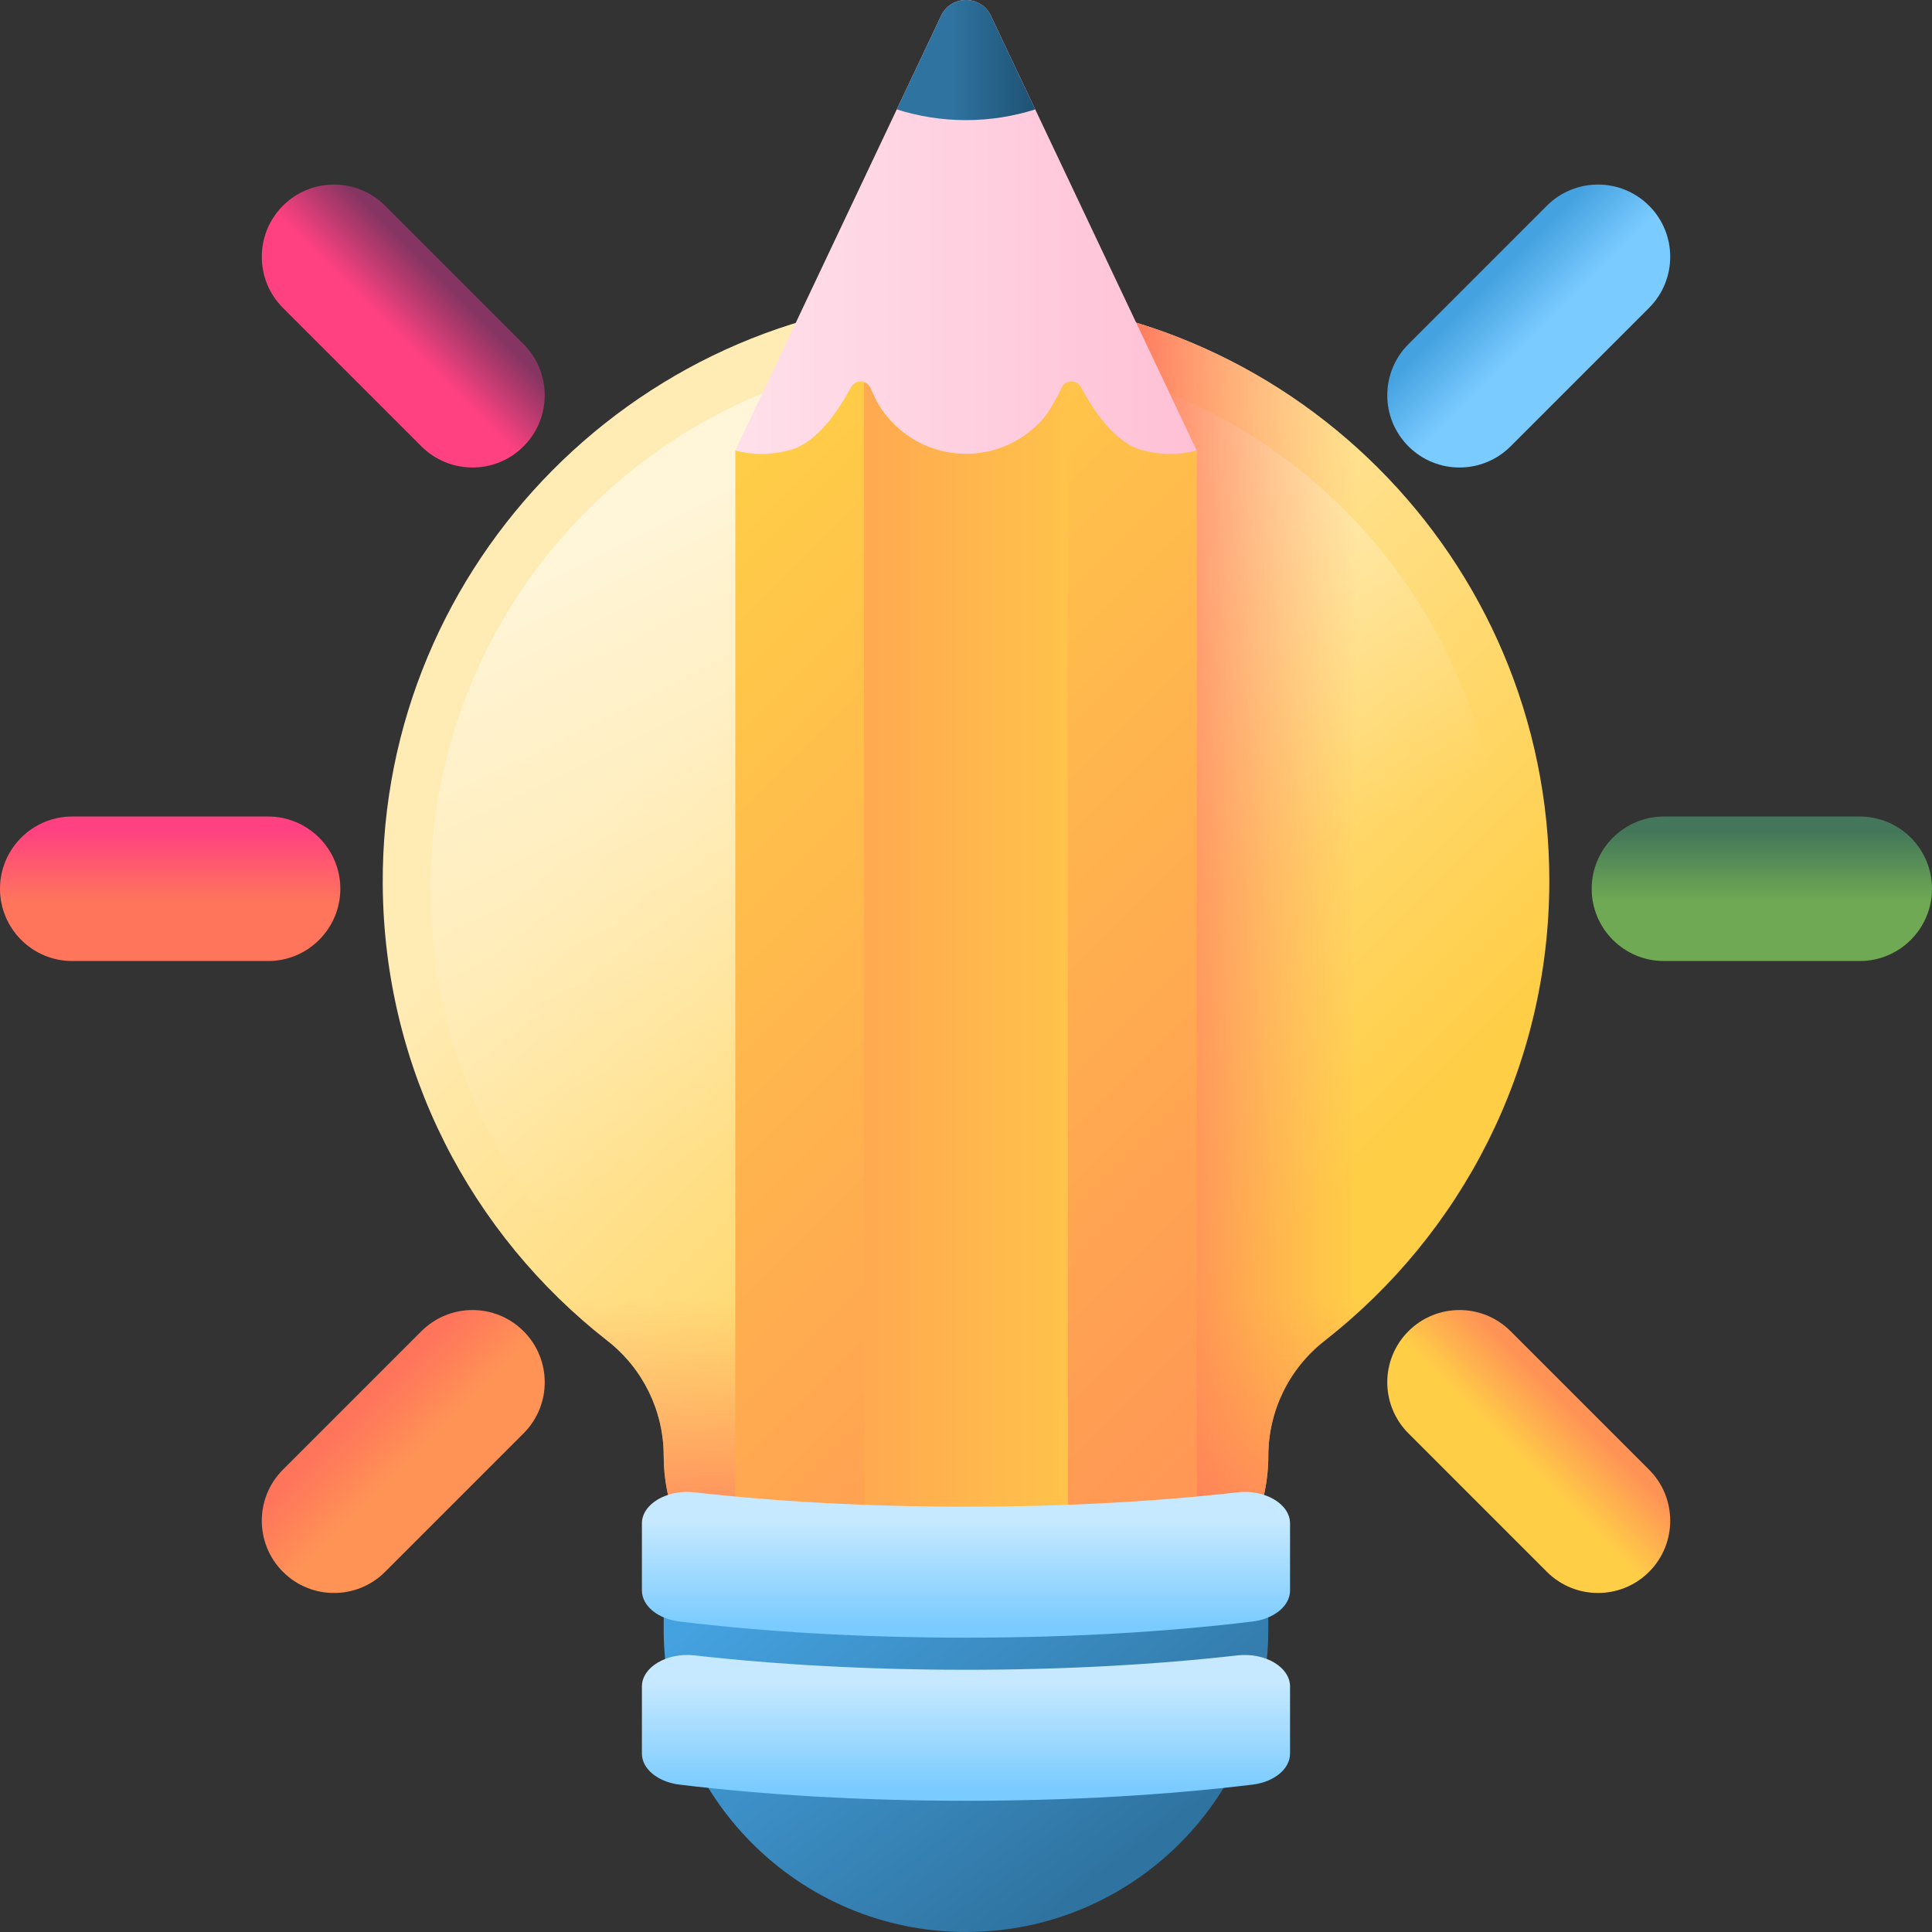
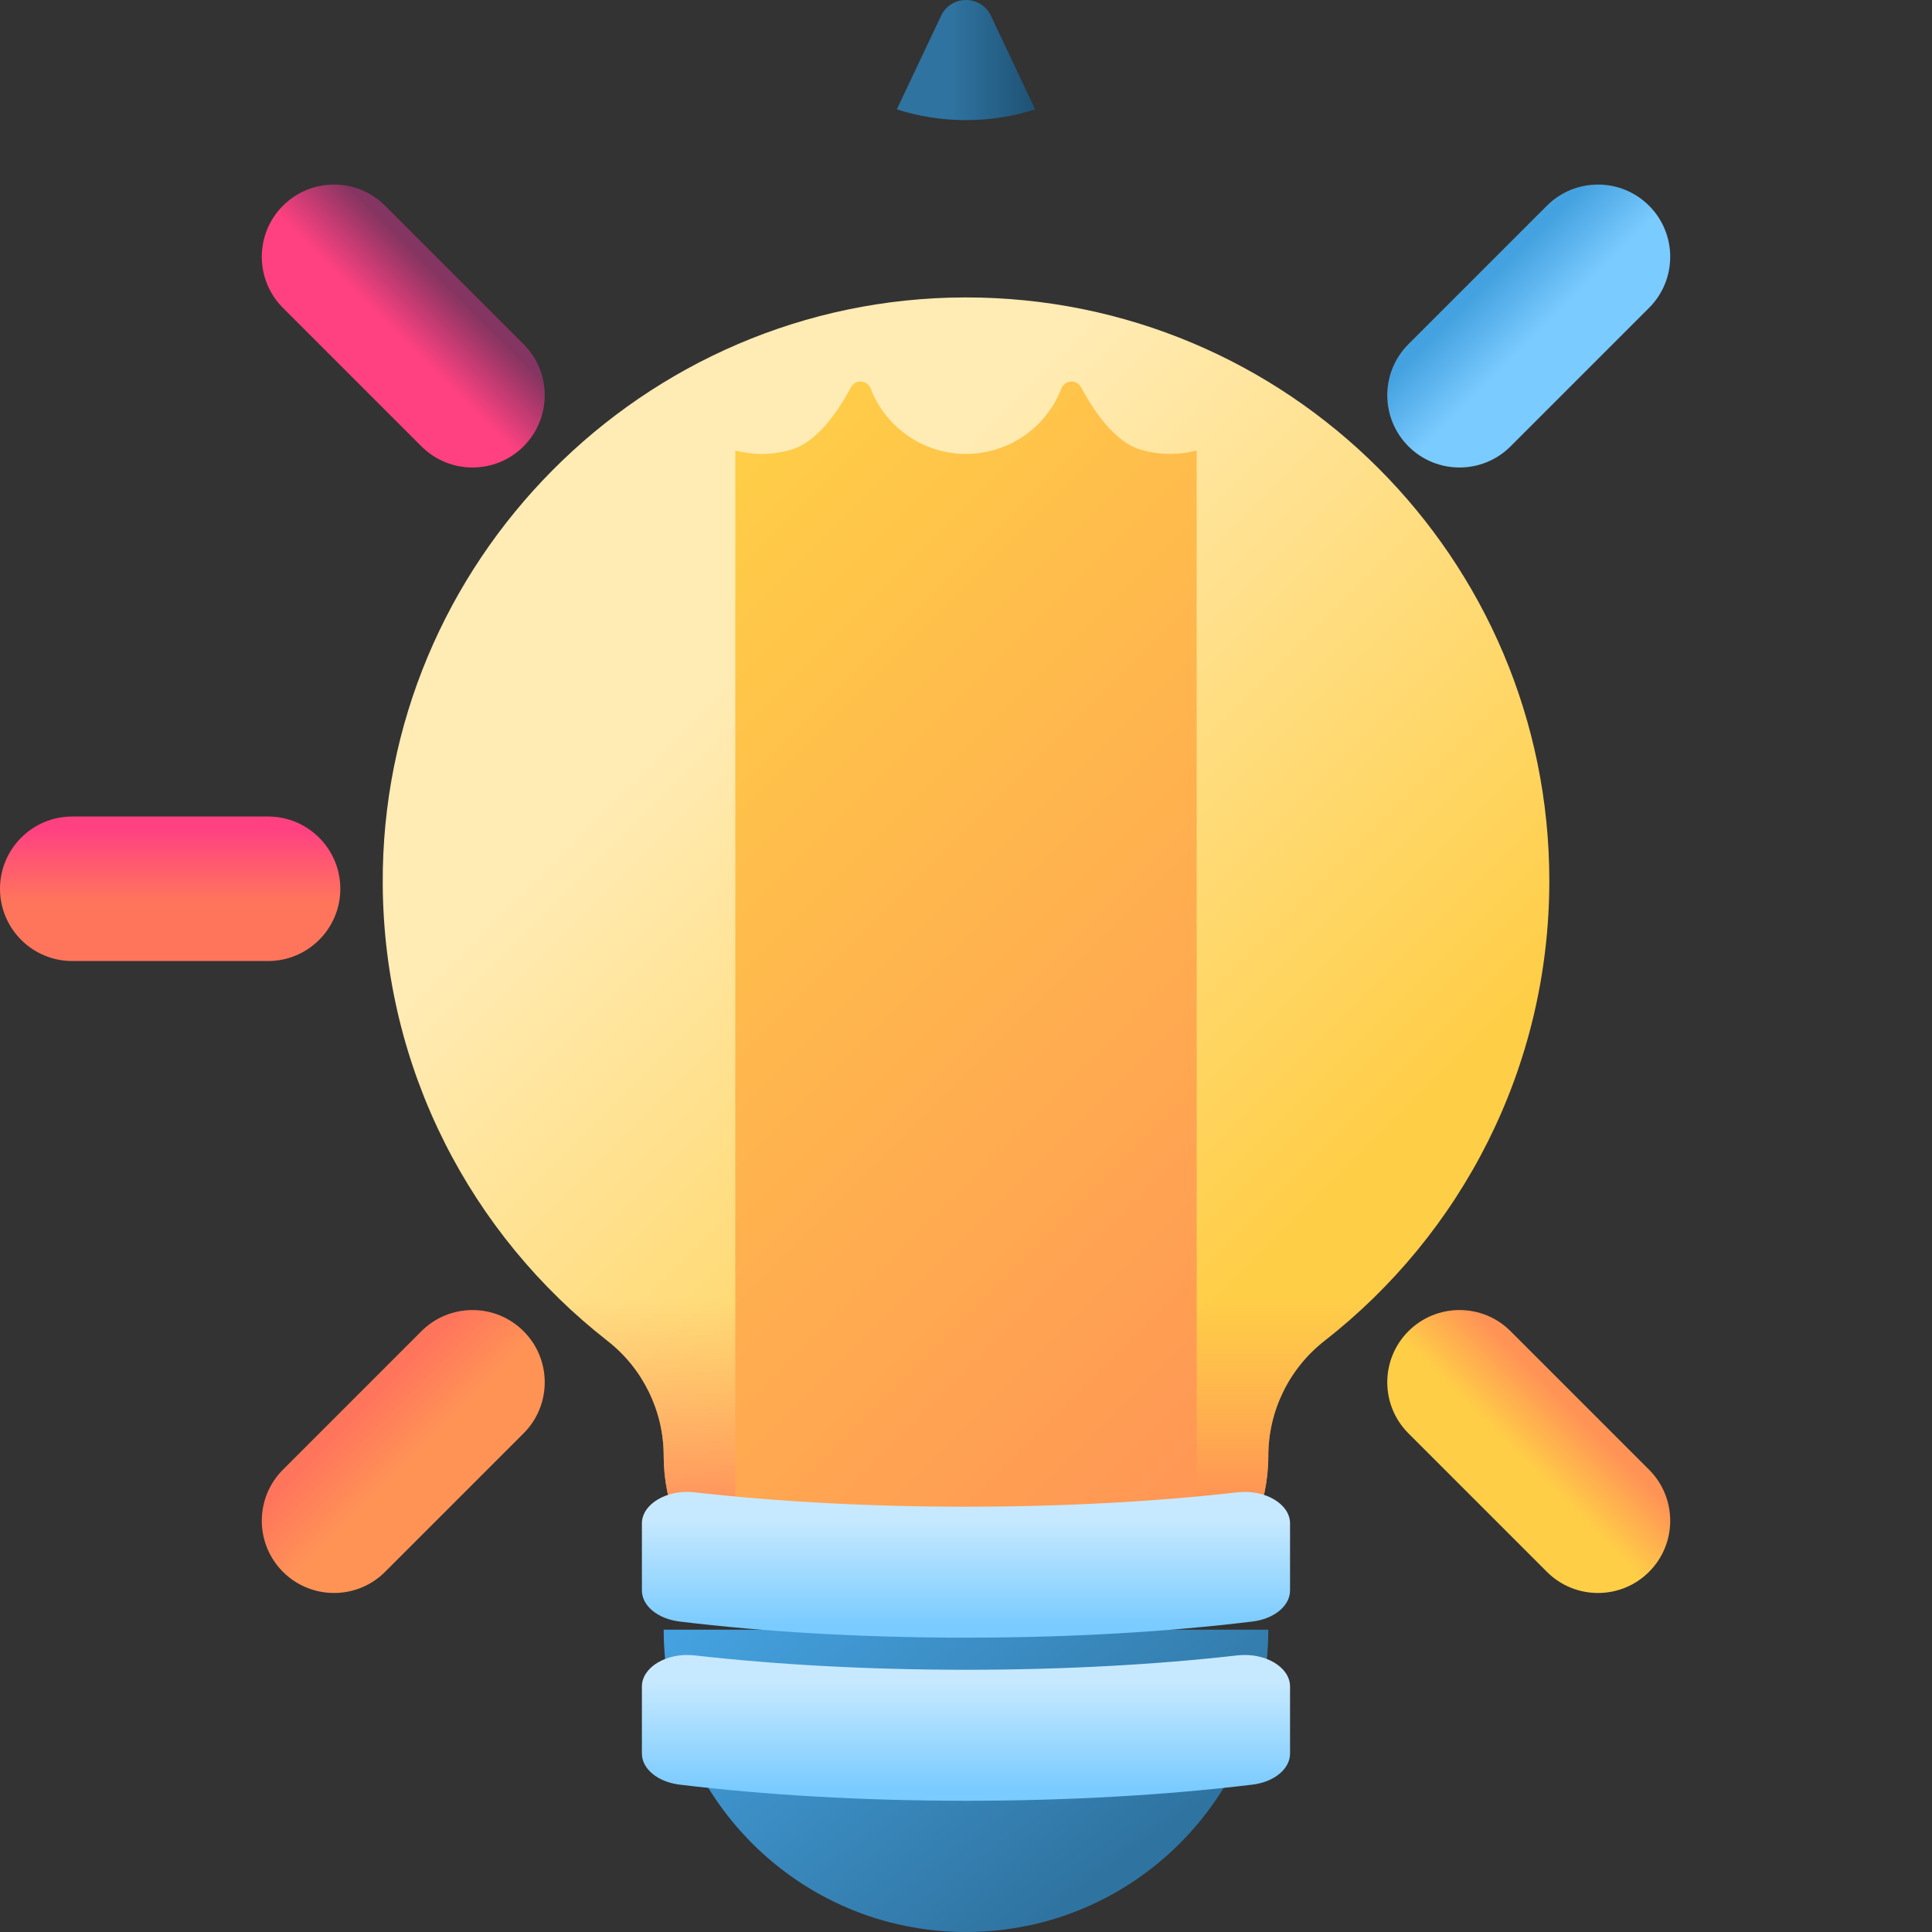
<svg xmlns="http://www.w3.org/2000/svg" width="40" height="40" viewBox="0 0 40 40" fill="none">
  <rect x="0" y="0" width="40" height="40" fill="#333333" stroke="none" />
  <g clip-path="url(#clip0_53_494)">
    <path d="M32.077 18.235C32.077 11.557 26.657 6.145 19.977 6.158C13.313 6.171 7.885 11.643 7.924 18.306C7.946 22.148 9.762 25.565 12.577 27.761C13.311 28.334 13.741 29.213 13.741 30.144C13.741 32.151 15.368 33.779 17.376 33.779H22.624C24.632 33.779 26.259 32.151 26.259 30.144V30.144C26.259 29.213 26.688 28.335 27.421 27.762C30.255 25.552 32.077 22.106 32.077 18.235Z" fill="url(#paint0_linear_53_494)" />
    <path d="M9.926 24.895C10.649 25.988 11.546 26.957 12.577 27.761C13.311 28.334 13.741 29.213 13.741 30.144C13.741 32.151 15.368 33.779 17.376 33.779H22.624C24.631 33.779 26.259 32.151 26.259 30.144V30.144C26.259 29.213 26.688 28.335 27.421 27.762C28.453 26.958 29.35 25.988 30.074 24.895H9.926Z" fill="url(#paint1_linear_53_494)" />
-     <path d="M20 29.488C26.123 29.488 31.087 24.524 31.087 18.401C31.087 12.278 26.123 7.314 20 7.314C13.877 7.314 8.913 12.278 8.913 18.401C8.913 24.524 13.877 29.488 20 29.488Z" fill="url(#paint2_linear_53_494)" />
-     <path d="M22.404 6.397V33.778H22.624C24.631 33.778 26.259 32.151 26.259 30.144V30.144C26.259 29.213 26.688 28.335 27.421 27.762C30.255 25.552 32.077 22.106 32.077 18.235C32.077 12.388 27.922 7.512 22.404 6.397Z" fill="url(#paint3_linear_53_494)" />
-     <path d="M15.224 9.327L19.484 0.327C19.69 -0.109 20.31 -0.109 20.516 0.327L24.776 9.327C24.776 11.973 15.224 11.973 15.224 9.327Z" fill="url(#paint4_linear_53_494)" />
    <path d="M24.777 32.391L24.776 9.327C24.419 9.423 24.019 9.425 23.623 9.312C23.082 9.157 22.644 8.508 22.381 8.017C22.324 7.911 22.206 7.878 22.11 7.913C22.052 7.933 22 7.978 21.974 8.046C21.975 8.046 21.974 8.047 21.974 8.047C21.947 8.116 21.917 8.183 21.884 8.248C21.867 8.278 21.851 8.309 21.834 8.339C21.833 8.342 21.832 8.343 21.831 8.345C21.775 8.44 21.713 8.53 21.643 8.616C21.62 8.644 21.596 8.671 21.573 8.698C21.533 8.743 21.491 8.785 21.448 8.826C21.143 9.111 20.754 9.308 20.323 9.373C20.217 9.39 20.11 9.398 20 9.398C19.89 9.398 19.783 9.39 19.678 9.373C19.184 9.298 18.747 9.052 18.428 8.698C18.404 8.671 18.38 8.644 18.357 8.616C18.287 8.53 18.225 8.44 18.17 8.345C18.168 8.343 18.167 8.342 18.166 8.339C18.15 8.309 18.133 8.278 18.116 8.248C18.099 8.215 18.083 8.182 18.069 8.148C18.054 8.115 18.04 8.082 18.027 8.048C18.026 8.047 18.026 8.047 18.026 8.046C18 7.978 17.948 7.933 17.89 7.913C17.794 7.878 17.676 7.911 17.619 8.017C17.357 8.508 16.919 9.156 16.378 9.311C15.981 9.425 15.583 9.424 15.224 9.327L15.223 32.391C15.224 33.111 15.808 33.695 16.528 33.695H17.89H22.11H23.472C24.192 33.695 24.776 33.111 24.777 32.391Z" fill="url(#paint5_linear_53_494)" />
-     <path d="M22.11 33.696V7.913C22.052 7.933 22.001 7.978 21.974 8.046C21.975 8.047 21.974 8.047 21.974 8.047C21.947 8.116 21.713 8.532 21.643 8.616C21.62 8.645 21.597 8.672 21.573 8.699C21.253 9.052 20.816 9.298 20.323 9.373C20.217 9.39 20.11 9.398 20 9.398C19.89 9.398 19.783 9.39 19.678 9.373C19.184 9.298 18.747 9.052 18.428 8.699C18.403 8.672 18.38 8.645 18.357 8.616C18.287 8.532 18.225 8.441 18.17 8.345C18.168 8.343 18.167 8.342 18.166 8.339C18.149 8.31 18.04 8.082 18.027 8.048C18.026 8.047 18.026 8.047 18.026 8.046C18 7.978 17.948 7.933 17.89 7.913V33.696H22.11Z" fill="url(#paint6_linear_53_494)" />
    <path d="M20 2.487C19.498 2.487 19.016 2.408 18.567 2.265L19.484 0.327C19.69 -0.109 20.31 -0.109 20.516 0.327L21.433 2.265C20.984 2.408 20.502 2.487 20 2.487Z" fill="url(#paint7_linear_53_494)" />
-     <path d="M20 40C16.543 40 13.741 37.198 13.741 33.741V32.129H26.259V33.741C26.259 37.198 23.457 40 20 40Z" fill="url(#paint8_linear_53_494)" />
+     <path d="M20 40C16.543 40 13.741 37.198 13.741 33.741H26.259V33.741C26.259 37.198 23.457 40 20 40Z" fill="url(#paint8_linear_53_494)" />
    <path d="M13.29 31.541V32.929C13.29 33.247 13.62 33.518 14.07 33.572C15.816 33.785 17.841 33.906 20 33.906C22.159 33.906 24.183 33.785 25.93 33.572C26.38 33.518 26.709 33.247 26.709 32.929V31.541C26.709 31.139 26.192 30.832 25.621 30.897C23.947 31.087 22.033 31.195 20 31.195C17.966 31.195 16.053 31.087 14.378 30.897C13.808 30.832 13.29 31.139 13.29 31.541Z" fill="url(#paint9_linear_53_494)" />
    <path d="M13.29 34.917V36.306C13.29 36.624 13.62 36.894 14.07 36.949C15.816 37.161 17.841 37.283 20 37.283C22.159 37.283 24.183 37.161 25.93 36.949C26.38 36.894 26.709 36.624 26.709 36.306V34.917C26.709 34.515 26.192 34.209 25.621 34.273C23.947 34.463 22.033 34.571 20 34.571C17.966 34.571 16.053 34.463 14.378 34.273C13.808 34.209 13.29 34.515 13.29 34.917Z" fill="url(#paint10_linear_53_494)" />
-     <path d="M32.954 18.401C32.954 17.575 33.624 16.905 34.45 16.905H38.504C39.33 16.905 40 17.575 40 18.401C40 19.227 39.33 19.897 38.504 19.897H34.45C33.624 19.897 32.954 19.227 32.954 18.401Z" fill="url(#paint11_linear_53_494)" />
    <path d="M0 18.401C0 17.575 0.67 16.905 1.496 16.905H5.55C6.376 16.905 7.046 17.575 7.046 18.401C7.046 19.227 6.376 19.897 5.55 19.897H1.496C0.67 19.897 0 19.227 0 18.401Z" fill="url(#paint12_linear_53_494)" />
    <path d="M29.16 9.241C28.576 8.657 28.576 7.71 29.16 7.126L32.027 4.259C32.611 3.675 33.558 3.675 34.142 4.259C34.726 4.843 34.726 5.79 34.142 6.374L31.275 9.241C30.691 9.825 29.744 9.825 29.16 9.241Z" fill="url(#paint13_linear_53_494)" />
    <path d="M5.858 32.543C5.274 31.959 5.274 31.012 5.858 30.428L8.725 27.561C9.309 26.977 10.256 26.977 10.84 27.561C11.424 28.145 11.424 29.092 10.84 29.676L7.973 32.543C7.389 33.127 6.442 33.127 5.858 32.543Z" fill="url(#paint14_linear_53_494)" />
    <path d="M29.16 27.561C29.744 26.977 30.691 26.977 31.275 27.561L34.142 30.428C34.726 31.012 34.726 31.959 34.142 32.543C33.558 33.127 32.611 33.127 32.027 32.543L29.16 29.676C28.576 29.092 28.576 28.145 29.16 27.561Z" fill="url(#paint15_linear_53_494)" />
    <path d="M5.858 4.259C6.442 3.675 7.389 3.675 7.973 4.259L10.84 7.126C11.424 7.71 11.424 8.657 10.84 9.241C10.256 9.825 9.309 9.825 8.725 9.241L5.858 6.374C5.274 5.79 5.274 4.843 5.858 4.259Z" fill="url(#paint16_linear_53_494)" />
  </g>
  <defs>
    <linearGradient id="paint0_linear_53_494" x1="14.751" y1="14.283" x2="26.433" y2="25.964" gradientUnits="userSpaceOnUse">
      <stop stop-color="#FFEBB4" />
      <stop offset="1" stop-color="#FFCE47" />
    </linearGradient>
    <linearGradient id="paint1_linear_53_494" x1="20" y1="26.875" x2="20" y2="32.594" gradientUnits="userSpaceOnUse">
      <stop stop-color="#FF9356" stop-opacity="0" />
      <stop offset="1" stop-color="#FF755C" />
    </linearGradient>
    <linearGradient id="paint2_linear_53_494" x1="21.145" y1="20.707" x2="15.598" y2="9.534" gradientUnits="userSpaceOnUse">
      <stop stop-color="#FFEBB4" stop-opacity="0" />
      <stop offset="1" stop-color="#FFF5D9" />
    </linearGradient>
    <linearGradient id="paint3_linear_53_494" x1="28.09" y1="20.088" x2="23.332" y2="20.088" gradientUnits="userSpaceOnUse">
      <stop stop-color="#FF9356" stop-opacity="0" />
      <stop offset="1" stop-color="#FF755C" />
    </linearGradient>
    <linearGradient id="paint4_linear_53_494" x1="15.224" y1="5.659" x2="24.776" y2="5.659" gradientUnits="userSpaceOnUse">
      <stop stop-color="#FFE0EA" />
      <stop offset="1" stop-color="#FFC0D5" />
    </linearGradient>
    <linearGradient id="paint5_linear_53_494" x1="11.739" y1="12.788" x2="28.315" y2="29.363" gradientUnits="userSpaceOnUse">
      <stop stop-color="#FFCE47" />
      <stop offset="1" stop-color="#FF9356" />
    </linearGradient>
    <linearGradient id="paint6_linear_53_494" x1="23.99" y1="20.75" x2="14.348" y2="20.75" gradientUnits="userSpaceOnUse">
      <stop stop-color="#FFCE47" />
      <stop offset="1" stop-color="#FF9356" />
    </linearGradient>
    <linearGradient id="paint7_linear_53_494" x1="19.712" y1="1.247" x2="22.149" y2="1.247" gradientUnits="userSpaceOnUse">
      <stop stop-color="#2F73A0" />
      <stop offset="1" stop-color="#174461" />
    </linearGradient>
    <linearGradient id="paint8_linear_53_494" x1="17.816" y1="30.986" x2="23.385" y2="38.572" gradientUnits="userSpaceOnUse">
      <stop stop-color="#45A2E0" />
      <stop offset="1" stop-color="#2F73A0" />
    </linearGradient>
    <linearGradient id="paint9_linear_53_494" x1="20" y1="31.445" x2="20" y2="33.652" gradientUnits="userSpaceOnUse">
      <stop stop-color="#C7E9FF" />
      <stop offset="1" stop-color="#7ACBFF" />
    </linearGradient>
    <linearGradient id="paint10_linear_53_494" x1="20" y1="34.822" x2="20" y2="37.029" gradientUnits="userSpaceOnUse">
      <stop stop-color="#C7E9FF" />
      <stop offset="1" stop-color="#7ACBFF" />
    </linearGradient>
    <linearGradient id="paint11_linear_53_494" x1="36.477" y1="18.664" x2="36.477" y2="17.192" gradientUnits="userSpaceOnUse">
      <stop stop-color="#6FA953" />
      <stop offset="1" stop-color="#43765A" />
    </linearGradient>
    <linearGradient id="paint12_linear_53_494" x1="3.523" y1="18.664" x2="3.523" y2="17.192" gradientUnits="userSpaceOnUse">
      <stop stop-color="#FF755C" />
      <stop offset="1" stop-color="#FF4181" />
    </linearGradient>
    <linearGradient id="paint13_linear_53_494" x1="31.823" y1="6.913" x2="30.782" y2="5.872" gradientUnits="userSpaceOnUse">
      <stop stop-color="#7ACBFF" />
      <stop offset="1" stop-color="#45A2E0" />
    </linearGradient>
    <linearGradient id="paint14_linear_53_494" x1="8.524" y1="30.211" x2="7.484" y2="29.171" gradientUnits="userSpaceOnUse">
      <stop stop-color="#FF9356" />
      <stop offset="1" stop-color="#FF755C" />
    </linearGradient>
    <linearGradient id="paint15_linear_53_494" x1="31.482" y1="30.18" x2="32.523" y2="29.14" gradientUnits="userSpaceOnUse">
      <stop stop-color="#FFCE47" />
      <stop offset="1" stop-color="#FF9356" />
    </linearGradient>
    <linearGradient id="paint16_linear_53_494" x1="8.183" y1="6.881" x2="9.224" y2="5.841" gradientUnits="userSpaceOnUse">
      <stop stop-color="#FF4181" />
      <stop offset="1" stop-color="#843561" />
    </linearGradient>
    <clipPath id="clip0_53_494">
      <rect width="40" height="40" fill="white" />
    </clipPath>
  </defs>
</svg>